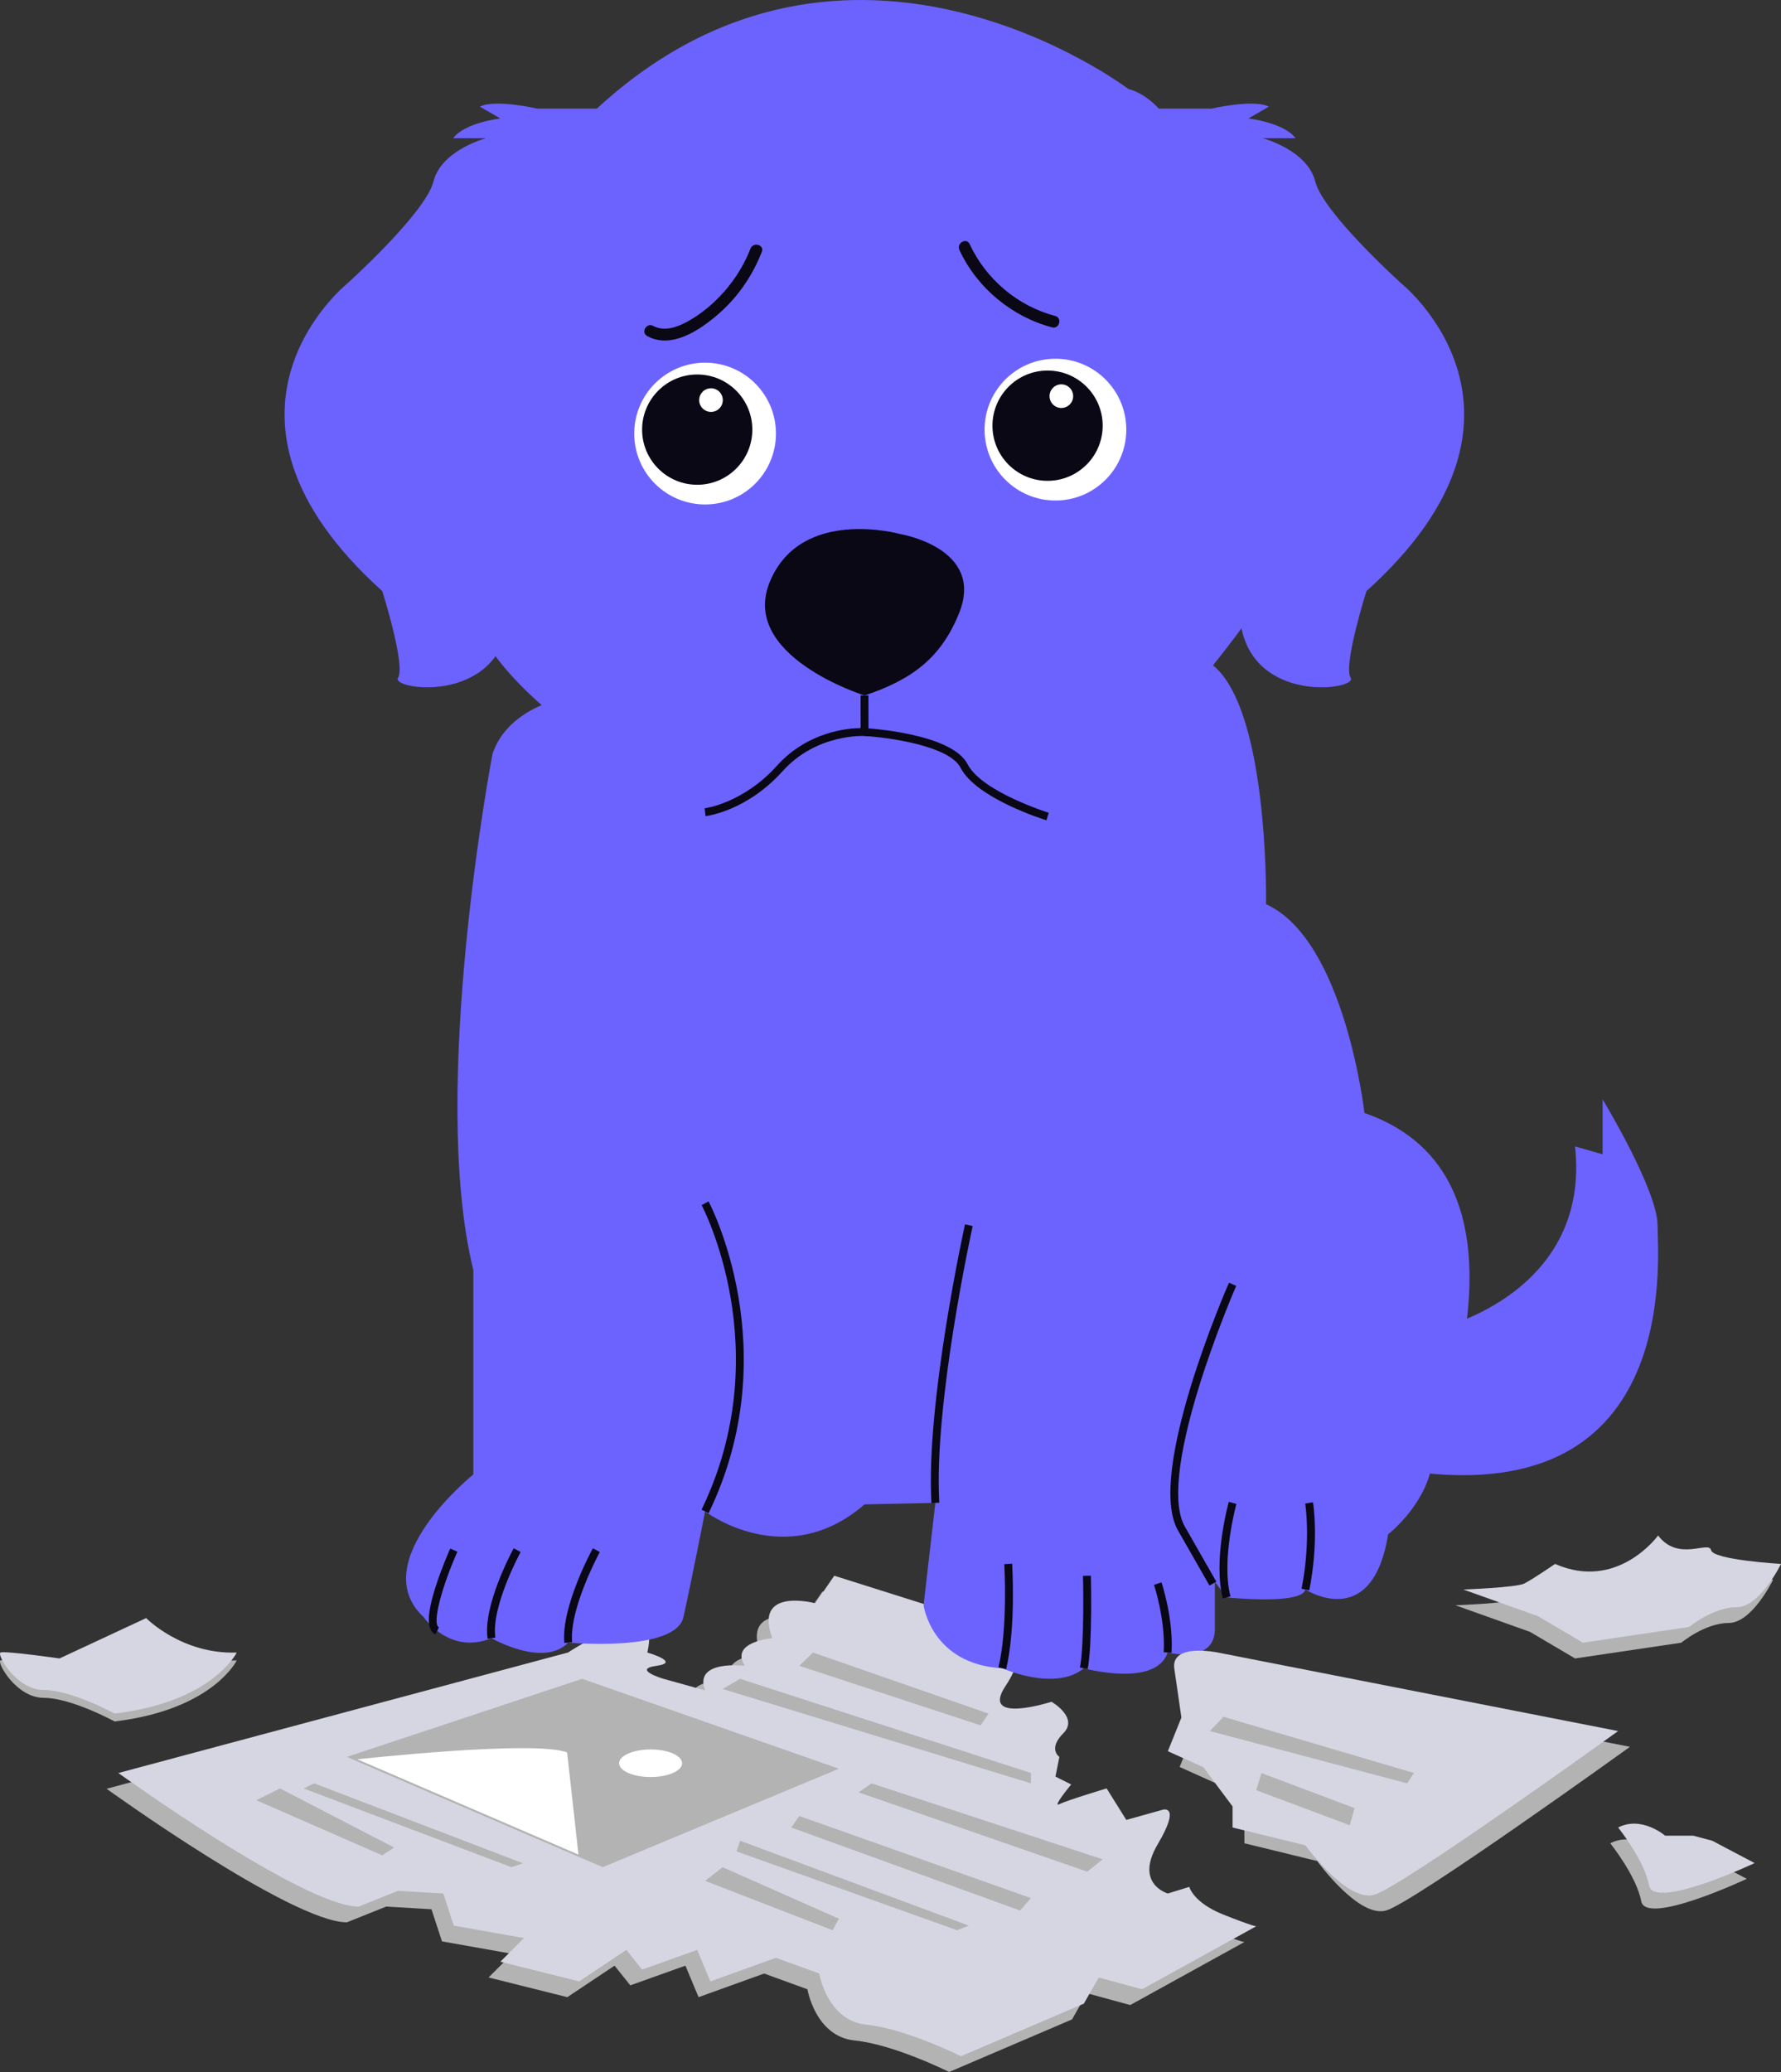
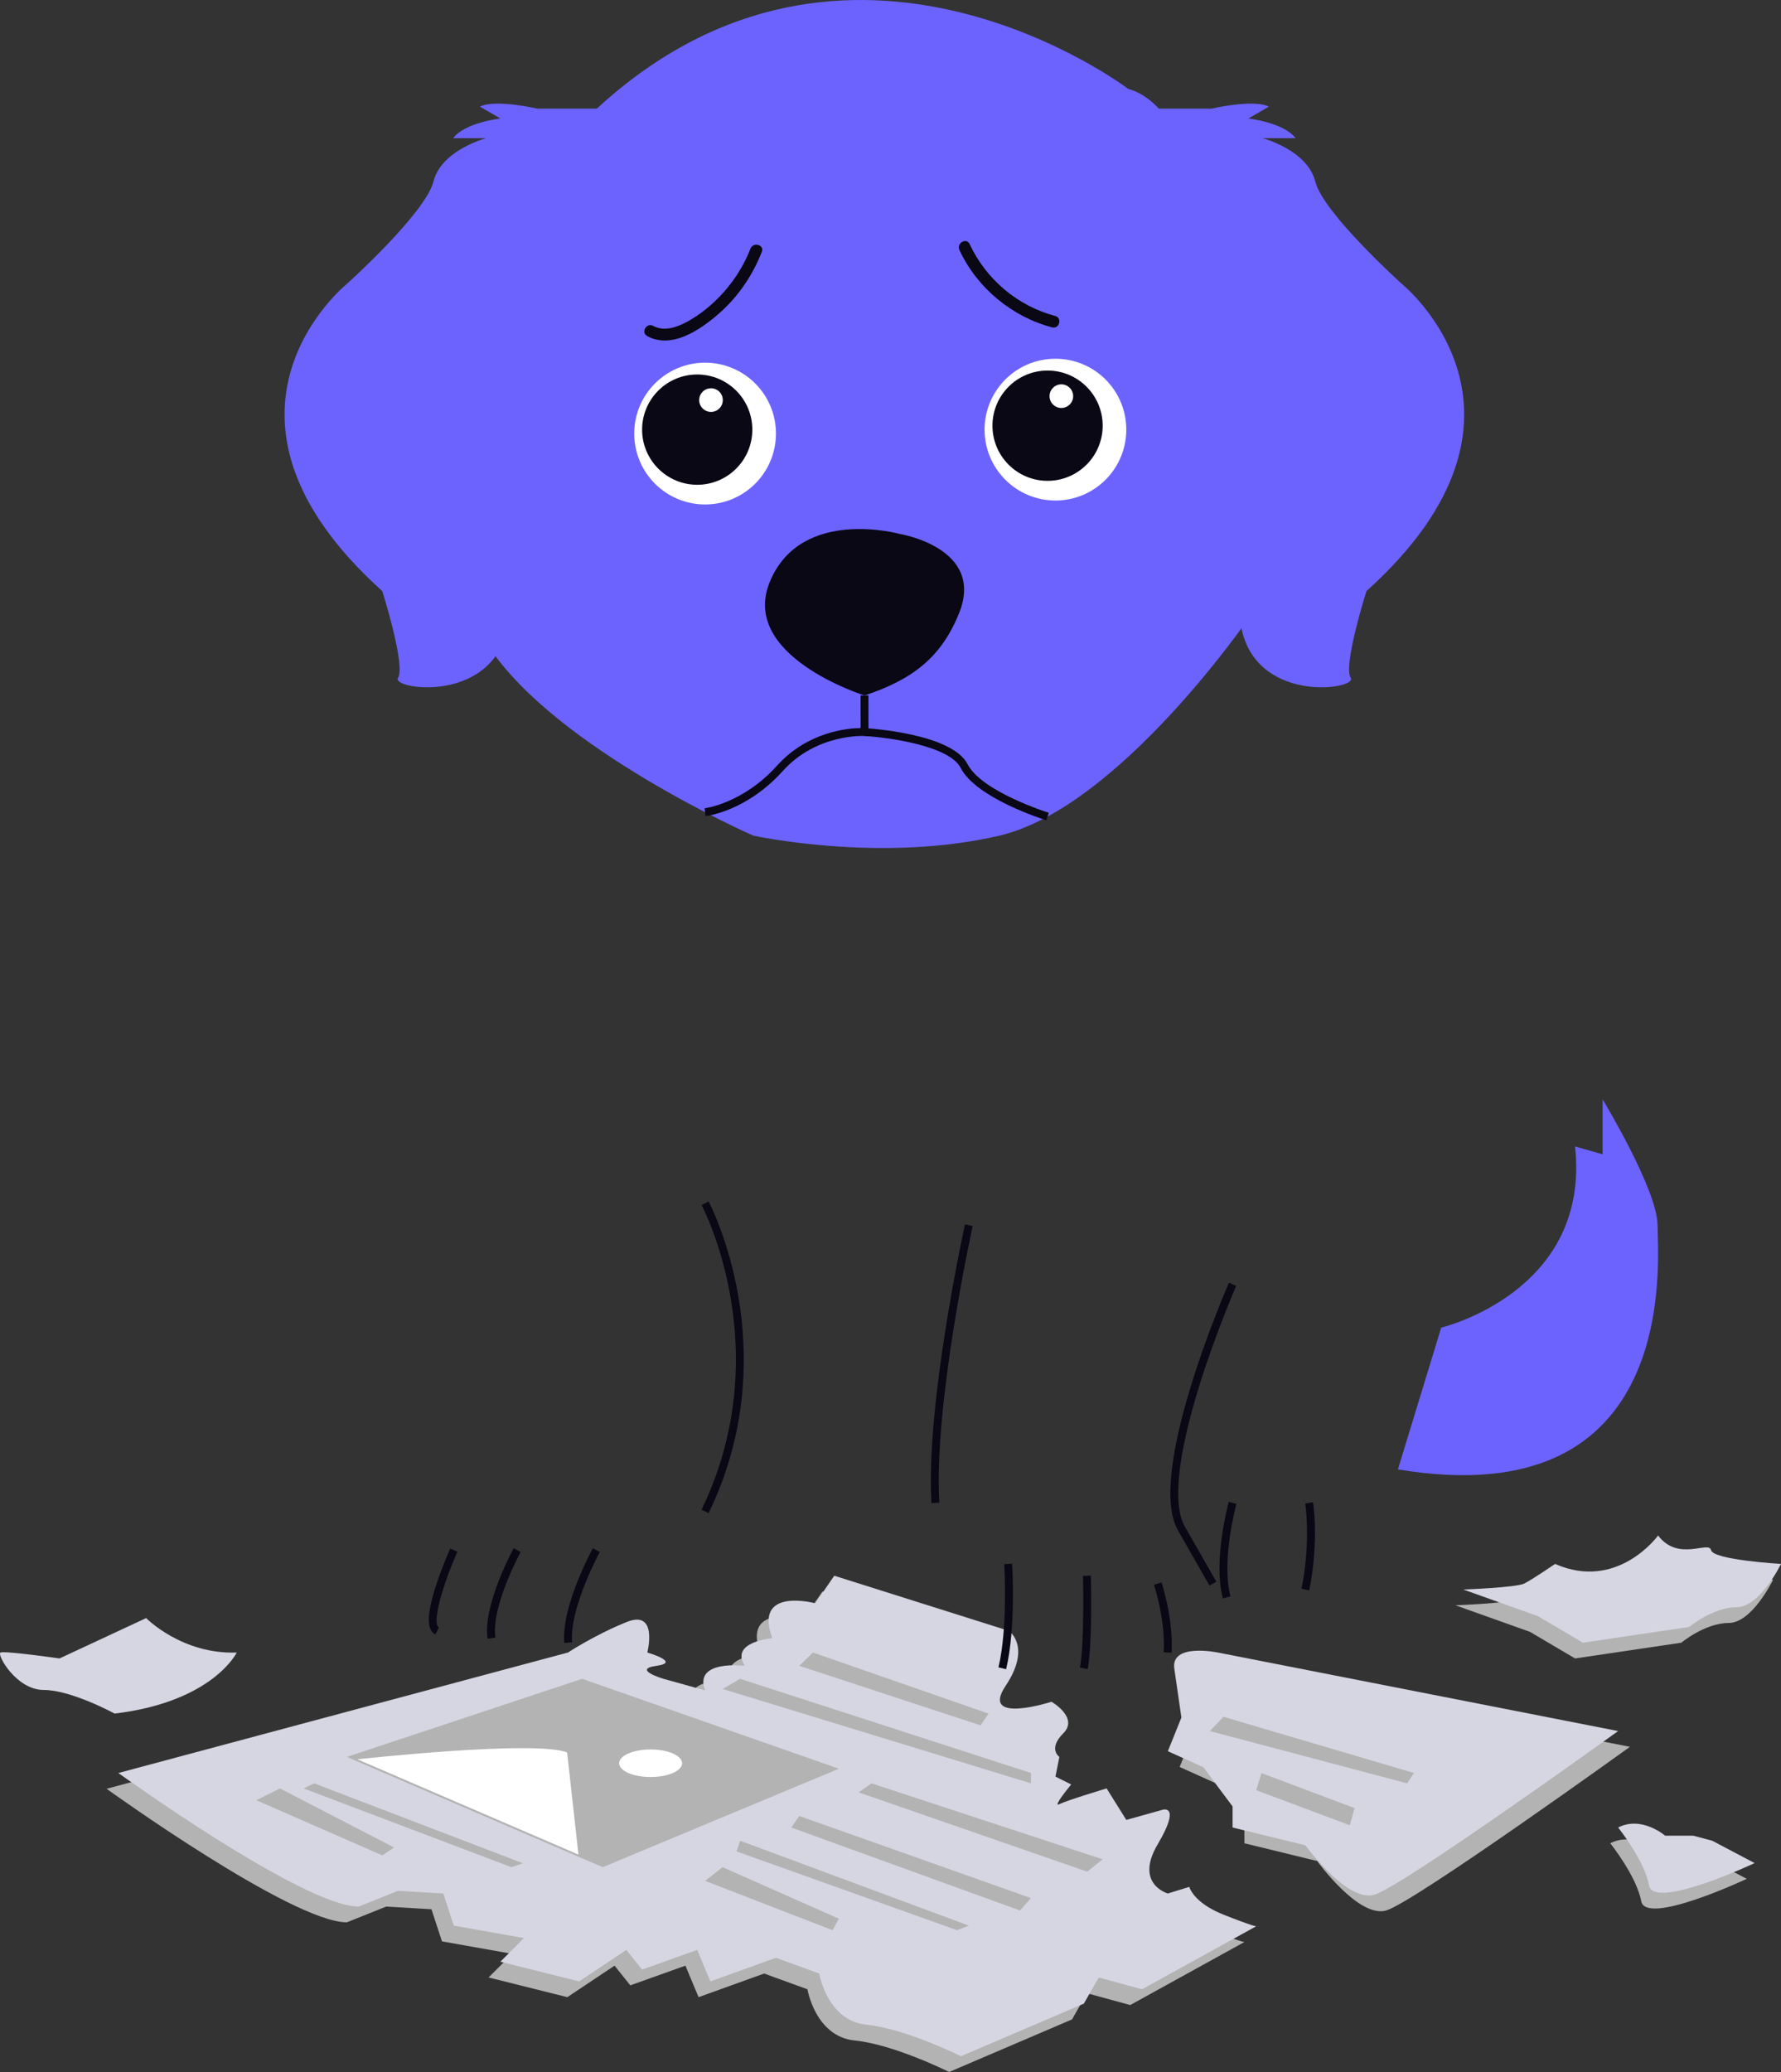
<svg xmlns="http://www.w3.org/2000/svg" width="645.278" height="750.325" viewBox="0 0 645.278 750.325" role="img" artist="Katerina Limpitsouni" source="https://undraw.co/">
  <rect x="0" y="0" width="645.278" height="750.325" fill="#333333" stroke="none" />
  <path d="M38.61,647.762s67.097,48.366,87.065,48.366l14.262-5.705,16.389.969,3.811,11.635,25.439,4.512-8.557,8.557,28.525,7.131,17.115-11.41,5.705,7.131,19.967-7.131,4.777,11.41,23.748-8.557,15.689,5.705s2.852,17.115,17.115,18.541c14.262,1.426,34.23,11.41,34.23,11.41l44.52-19.043,5.399-9.482,15.689,4.279,41.361-22.82s-.918.126-11.869-4.216c-10.951-4.342-12.377-10.047-12.377-10.047l-7.764,2.395s-12.227-3.389-3.658-17.867c8.57-14.479,1.829-12.466,1.829-12.466l-13.227,3.692-7.131-11.41s-14.262,4.279-17.115,5.705,4.279-7.131,4.279-7.131l-5.705-2.852,1.426-7.131s-4.279-2.852,1.426-8.557-4.279-11.41-4.279-11.41c0,0-26.104,8.405-16.618-5.781,9.486-14.186,1.211-19.887,1.211-19.887l-63.301-19.972-6.866,9.984s-22.586-6.121-15.572,12.628c0,0-15.55,1.278-9.973,10.014,0,0-18.669-2.355-14.39,8.896l-15.112-4.201s-11.54-3.447-2.493-4.695-3.324-4.814-3.324-4.814c0,0,4.047-15.689-7.479-11.053-11.526,4.635-21.268,11.053-21.268,11.053l-162.898,43.627Z" fill="#b3b3b3" />
  <path d="M42.888,642.057s67.097,48.366,87.065,48.366l14.262-5.705,16.389.969,3.811,11.635,25.439,4.512-8.557,8.557,28.525,7.131,17.115-11.41,5.705,7.131,19.967-7.131,4.777,11.41,23.748-8.557,15.689,5.705s2.852,17.115,17.115,18.541,34.23,11.41,34.23,11.41l44.52-19.043,5.399-9.482,15.689,4.279,41.361-22.82s-.918.126-11.869-4.216-12.377-10.047-12.377-10.047l-7.764,2.395s-12.227-3.389-3.658-17.867c8.57-14.479,1.829-12.466,1.829-12.466l-13.227,3.692-7.131-11.41s-14.262,4.279-17.115,5.705c-2.852,1.426,4.279-7.131,4.279-7.131l-5.705-2.852,1.426-7.131s-4.279-2.852,1.426-8.557-4.279-11.41-4.279-11.41c0,0-26.104,8.405-16.618-5.781,9.486-14.186,1.211-19.887,1.211-19.887l-63.301-19.972-6.866,9.984s-22.586-6.121-15.572,12.628c0,0-15.55,1.278-9.973,10.014,0,0-18.669-2.355-14.39,8.896l-15.112-4.201s-11.54-3.447-2.493-4.695c9.047-1.248-3.324-4.814-3.324-4.814,0,0,4.047-15.689-7.479-11.053-11.526,4.635-21.268,11.053-21.268,11.053l-162.898,43.627Z" fill="#d6d6e3" />
  <path d="M522.171,480.765s54.197-12.836,48.492-65.607l9.984,2.852v-19.895s19.851,32.731,19.909,45.568c.058,12.836,8.615,105.542-94.074,88.427l15.689-51.345Z" fill="#6c63ff" />
  <path d="M229.79,38.629l-13.549.713h-21.565s-15.399-3.566-20.807-.713l7.428,4.279s-12.836,1.426-17.115,7.131h11.936s-16.215,4.279-19.067,15.689c-2.852,11.41-31.377,37.082-31.377,37.082,0,0-58.476,47.066,12.836,111.247,0,0,8.557,27.099,5.705,31.377s35.656,9.984,39.935-19.967c4.279-29.951,12.836-92.706,12.836-99.837s18.541-51.345,18.541-51.345" fill="#6c63ff" />
  <path d="M403.792,38.629l13.549.713h21.565s15.399-3.566,20.807-.713l-7.428,4.279s12.836,1.426,17.115,7.131h-11.936s16.215,4.279,19.067,15.689c2.852,11.41,31.377,37.082,31.377,37.082,0,0,58.476,47.066-12.836,111.247,0,0-8.557,27.099-5.705,31.377,2.852,4.279-35.656,9.984-39.935-19.967-4.279-29.951-12.836-92.706-12.836-99.837s-18.541-51.345-18.541-51.345" fill="#6c63ff" />
-   <path d="M518.608,531.395c-2.852,14.262-15.689,24.246-15.689,24.246-5.705,35.656-29.951,19.967-29.951,19.967-1.426,5.705-28.525,2.852-28.525,2.852l-4.279-5.634v17.044c0,12.836-17.115,8.557-17.115,8.557-4.279,12.836-30.365,5.705-30.365,5.705-10.383,8.557-29.537,0-29.537,0-25.672-1.426-28.525-22.82-28.525-22.82l4.279-37.082-25.658.542c-28.525,24.774-57.777,2.553-57.777,2.553,0,0-4.992,25.43-7.844,38.266-2.852,12.836-41.761,9.242-41.761,9.242-8.956,9.242-27.769-1.598-27.769-1.598-15.346,6.204-24.603-7.644-24.603-7.644-21.394-19.967,18.013-51.659,18.013-51.659v-73.965c-16.217-65.736,6.946-186.981,6.946-186.981,1.911-5.619,5.419-9.77,9.399-12.808,9.314-7.174,21.208-8.329,21.208-8.329,0,0,194.026-17.115,222.551-14.262,5.392.542,9.714,4.079,13.165,9.47,14.875,23.148,13.934,80.384,13.934,80.384,28.525,12.836,35.656,75.591,35.656,75.591,65.607,22.82,27.099,114.1,24.246,128.362Z" fill="#6c63ff" />
  <path d="M408.784,32.211s-101.263-77.017-192.543,7.131c0,0-63.468,157.6-39.222,194.682,24.246,37.082,95.883,68.576,95.883,68.576,0,0,46.16,10.1,89.238,0s90.144-78.56,90.144-78.56c0,0,1.426-179.707-43.5-191.83Z" fill="#6c63ff" />
  <path d="M347.616,90.546c6.371,13.698,18.96,24.14,33.55,27.998,2.665.705,3.801-3.421,1.137-4.126-13.612-3.599-25.061-13.279-30.993-26.032-1.16-2.494-4.85-.324-3.695,2.16h0Z" fill="#090814" />
  <path d="M271.893,90.049c-2.909,7.467-7.576,14.184-13.469,19.603-2.882,2.65-6.076,5.024-9.521,6.895-3.648,1.982-8.317,3.607-12.242,1.468-2.419-1.318-4.581,2.375-2.16,3.695,8.845,4.821,19.117-2.228,25.699-7.92,7.061-6.106,12.436-13.922,15.819-22.604,1-2.567-3.136-3.679-4.126-1.137h0Z" fill="#090814" />
  <circle cx="382.398" cy="155.581" r="25.672" fill="#fff" />
  <circle cx="379.546" cy="154.155" r="19.967" fill="#090814" />
  <circle cx="384.538" cy="143.458" r="4.279" fill="#fff" />
  <circle cx="255.463" cy="157.007" r="25.672" fill="#fff" />
  <circle cx="252.61" cy="155.581" r="19.967" fill="#090814" />
  <circle cx="257.602" cy="144.884" r="4.279" fill="#fff" />
  <path d="M313.226,251.853s-45.64-14.262-34.23-41.361c11.41-27.099,47.066-17.115,47.066-17.115,0,0,30.664,4.992,21.555,28.34-6.579,16.587-17.276,24.431-34.391,30.136Z" fill="#090814" />
  <path d="M255.624,295.538l-.325-2.833c.138-.017,13.916-1.769,26.202-15.42,11.101-12.333,25.606-13.576,30.308-13.634l-.01-11.796,2.852-.003.013,14.762-1.515-.092c-.174-.011-17.329-.882-29.528,12.67-13.048,14.498-27.394,16.276-27.997,16.345Z" fill="#090814" />
  <path d="M379.123,297.059c-1.036-.323-25.458-8.024-31.084-19.005-4.139-8.078-26.583-11.062-34.883-11.531l.162-2.847c1.284.072,31.535,1.904,37.259,13.077,5.087,9.927,29.15,17.506,29.393,17.582l-.847,2.724Z" fill="#090814" />
  <path d="M256.747,547.943l-2.568-1.242c27.859-57.578.312-109.765.031-110.285l2.507-1.359c.29.533,28.544,53.956.031,112.886Z" fill="#090814" />
  <path d="M337.475,544.317c-2.127-36.149,12.012-100.3,12.154-100.943l2.786.618c-.142.641-14.196,64.405-12.092,100.158l-2.847.167Z" fill="#090814" />
  <path d="M438.21,574.179l-11.41-19.967c-11.631-20.356,17.238-86.884,18.473-89.706l2.613,1.142c-.074.171-7.532,17.286-13.501,36.599-7.805,25.26-9.571,42.74-5.109,50.55l11.41,19.967-2.476,1.415Z" fill="#090814" />
  <path d="M474.363,575.891l-2.797-.56c3.467-17.336,1.352-30.734,1.33-30.866l2.815-.462c.093.564,2.227,14.012-1.348,31.889Z" fill="#090814" />
  <path d="M443.061,578.827c-3.623-13.764,1.907-34.113,2.144-34.972l2.749.758c-.056.203-5.56,20.473-2.135,33.488l-2.758.727Z" fill="#090814" />
  <path d="M364.531,604.466l-2.774-.66c3.474-14.593,2.117-37.151,2.103-37.376l2.847-.178c.059.94,1.398,23.204-2.176,38.215Z" fill="#090814" />
  <path d="M394.091,604.398l-2.805-.524c1.685-9.017,1.103-32.978,1.096-33.219l2.852-.072c.025.996.596,24.504-1.143,33.815Z" fill="#090814" />
  <path d="M424.47,598.514l-2.847-.167c.688-11.714-3.465-24.298-3.507-24.423l2.705-.905c.18.535,4.371,13.239,3.649,25.496Z" fill="#090814" />
  <path d="M204.442,594.954c-1.132-13.147,9.902-33.435,10.371-34.293l2.502,1.372c-.111.203-11.09,20.389-10.031,32.675l-2.841.245Z" fill="#090814" />
  <path d="M176.676,593.446c-1.837-11.956,8.981-31.936,9.442-32.781l2.504,1.368c-.109.198-10.817,19.977-9.127,30.982l-2.819.432Z" fill="#090814" />
  <path d="M157.762,591.871c-3.223-1.585-3.187-7.116.113-17.405,2.229-6.949,5.211-13.634,5.24-13.7l2.605,1.164c-5.322,11.892-9.382,26.06-6.698,27.38l-1.259,2.56Z" fill="#090814" />
-   <path d="M52.95,588.803s12.896,13.193,32.826,12.48c0,0-8.595,17.828-44.251,22.107,0,0-15.689-8.557-25.672-8.557s-17.086-12.836-15.674-13.549,21.379,2.139,21.379,2.139l31.392-14.619Z" fill="#b3b3b3" />
  <path d="M52.95,585.951s12.896,13.193,32.826,12.48c0,0-8.595,17.828-44.251,22.107,0,0-15.689-8.557-25.672-8.557s-17.086-12.836-15.674-13.549,21.379,2.139,21.379,2.139l31.392-14.619Z" fill="#d6d6e3" />
  <polygon points="125.674 636.226 210.925 607.939 303.955 640.505 218.38 676.161 125.674 636.226" fill="#b3b3b3" />
  <polygon points="289.59 603.244 294.577 598.43 358.152 620.537 355.3 624.816 289.59 603.244" fill="#b3b3b3" />
  <polygon points="261.802 611.623 268.14 607.939 373.526 642.05 373.526 645.797 261.802 611.623" fill="#b3b3b3" />
  <polygon points="311.086 649.062 315.768 645.797 399.513 673.308 393.913 677.792 311.086 649.062" fill="#b3b3b3" />
  <polygon points="286.682 661.794 289.59 657.619 373.526 687.349 369.562 691.849 286.682 661.794" fill="#b3b3b3" />
  <polygon points="266.873 670.456 268.14 666.573 351.021 697.322 346.742 698.981 266.873 670.456" fill="#b3b3b3" />
  <polygon points="255.463 681.116 261.802 676.161 303.955 694.828 301.641 698.981 255.463 681.116" fill="#b3b3b3" />
  <polygon points="109.986 647.636 113.824 645.797 189.449 674.734 185.294 676.161 109.986 647.636" fill="#b3b3b3" />
  <polygon points="92.871 651.914 101.428 647.636 142.789 669.029 138.511 671.882 92.871 651.914" fill="#b3b3b3" />
  <path d="M429.725,609.84l2.592,17.828-4.912,12.199,12.886,5.817,10.567,14.128v7.687l26.386,6.441s14.976,20.762,24.959,17.909c9.984-2.852,88.349-59.277,88.349-59.277l-145.017-28.437s-16.976-3.566-15.81,5.705Z" fill="#b3b3b3" />
  <path d="M425.446,604.135l2.592,17.828-4.912,12.199,12.886,5.817,10.567,14.128v7.687l26.386,6.441s14.976,20.762,24.959,17.909,88.349-59.277,88.349-59.277l-145.017-28.437s-16.976-3.566-15.81,5.705Z" fill="#d6d6e3" />
  <polygon points="438.347 626.868 443.268 621.696 512.31 642.05 509.817 645.797 438.347 626.868" fill="#b3b3b3" />
  <polygon points="455.137 648.29 457.046 642.085 490.793 654.767 489.041 660.979 455.137 648.29" fill="#b3b3b3" />
  <path d="M597.9,561.749s-14.625,20.28-37.333,10.296c0,0-8.288,5.705-11.219,7.131s-22.023,2.139-22.023,2.139l27.009,9.627,16.329,9.627,38.509-5.705s8.557-7.131,17.115-7.131,16.139-15.689,16.139-15.689c0,0-24.571-1.426-25.347-4.992-.776-3.566-11.909,4.368-19.178-5.304Z" fill="#b3b3b3" />
  <path d="M594.64,688.482c1.695,9.073,38.228-8.102,38.228-8.102l-15.374-8.102-6.896-1.822h-10.14s-8.557-7.339-17.036-2.956c0,0,9.524,11.91,11.219,20.982Z" fill="#b3b3b3" />
  <path d="M600.752,556.044s-14.625,20.28-37.333,10.296c0,0-8.288,5.705-11.219,7.131s-22.023,2.139-22.023,2.139l27.009,9.627,16.329,9.627,38.509-5.705s8.557-7.131,17.115-7.131,16.139-15.689,16.139-15.689c0,0-24.571-1.426-25.347-4.992-.776-3.566-11.909,4.368-19.178-5.304Z" fill="#d6d6e3" />
  <path d="M597.493,682.777c1.695,9.073,38.228-8.102,38.228-8.102l-15.374-8.102-6.896-1.822h-10.14s-8.557-7.339-17.036-2.956c0,0,9.524,11.91,11.219,20.982Z" fill="#d6d6e3" />
  <path d="M129.471,637.094s64.294-7.098,76.004-2.479l4.108,36.989-80.112-34.51Z" fill="#fff" />
  <ellipse cx="235.726" cy="638.52" rx="11.41" ry="4.992" fill="#fff" />
</svg>